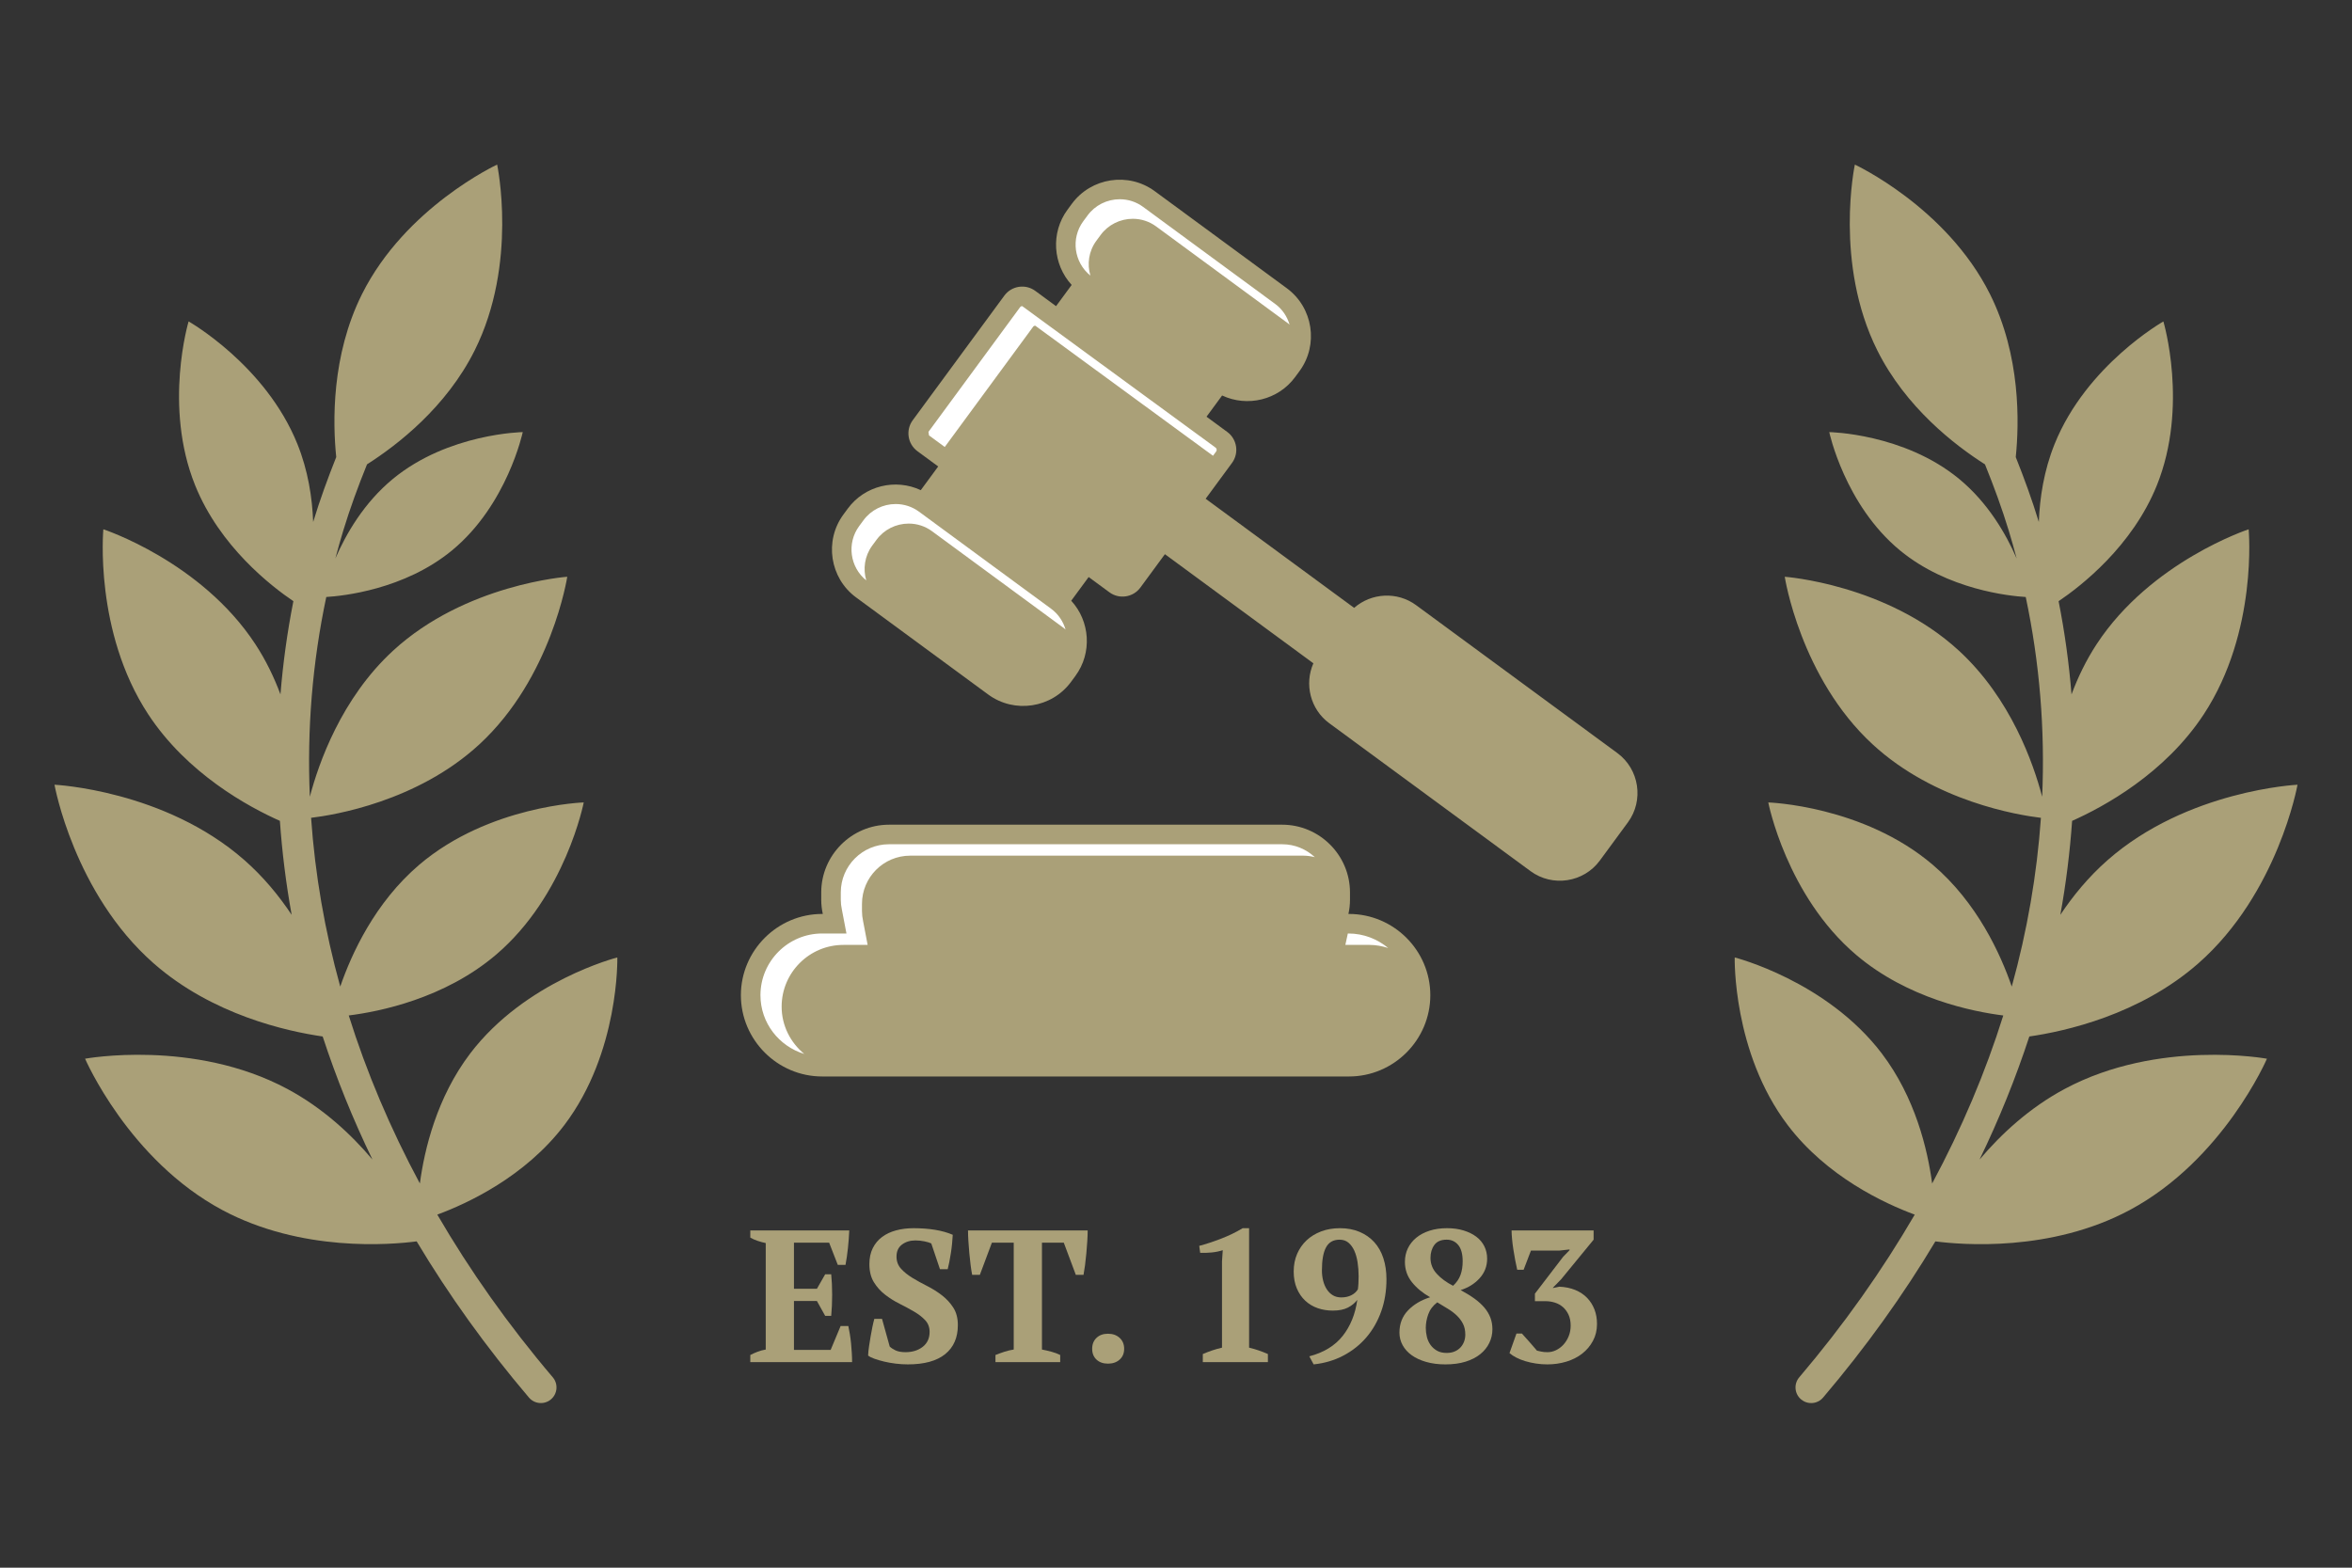
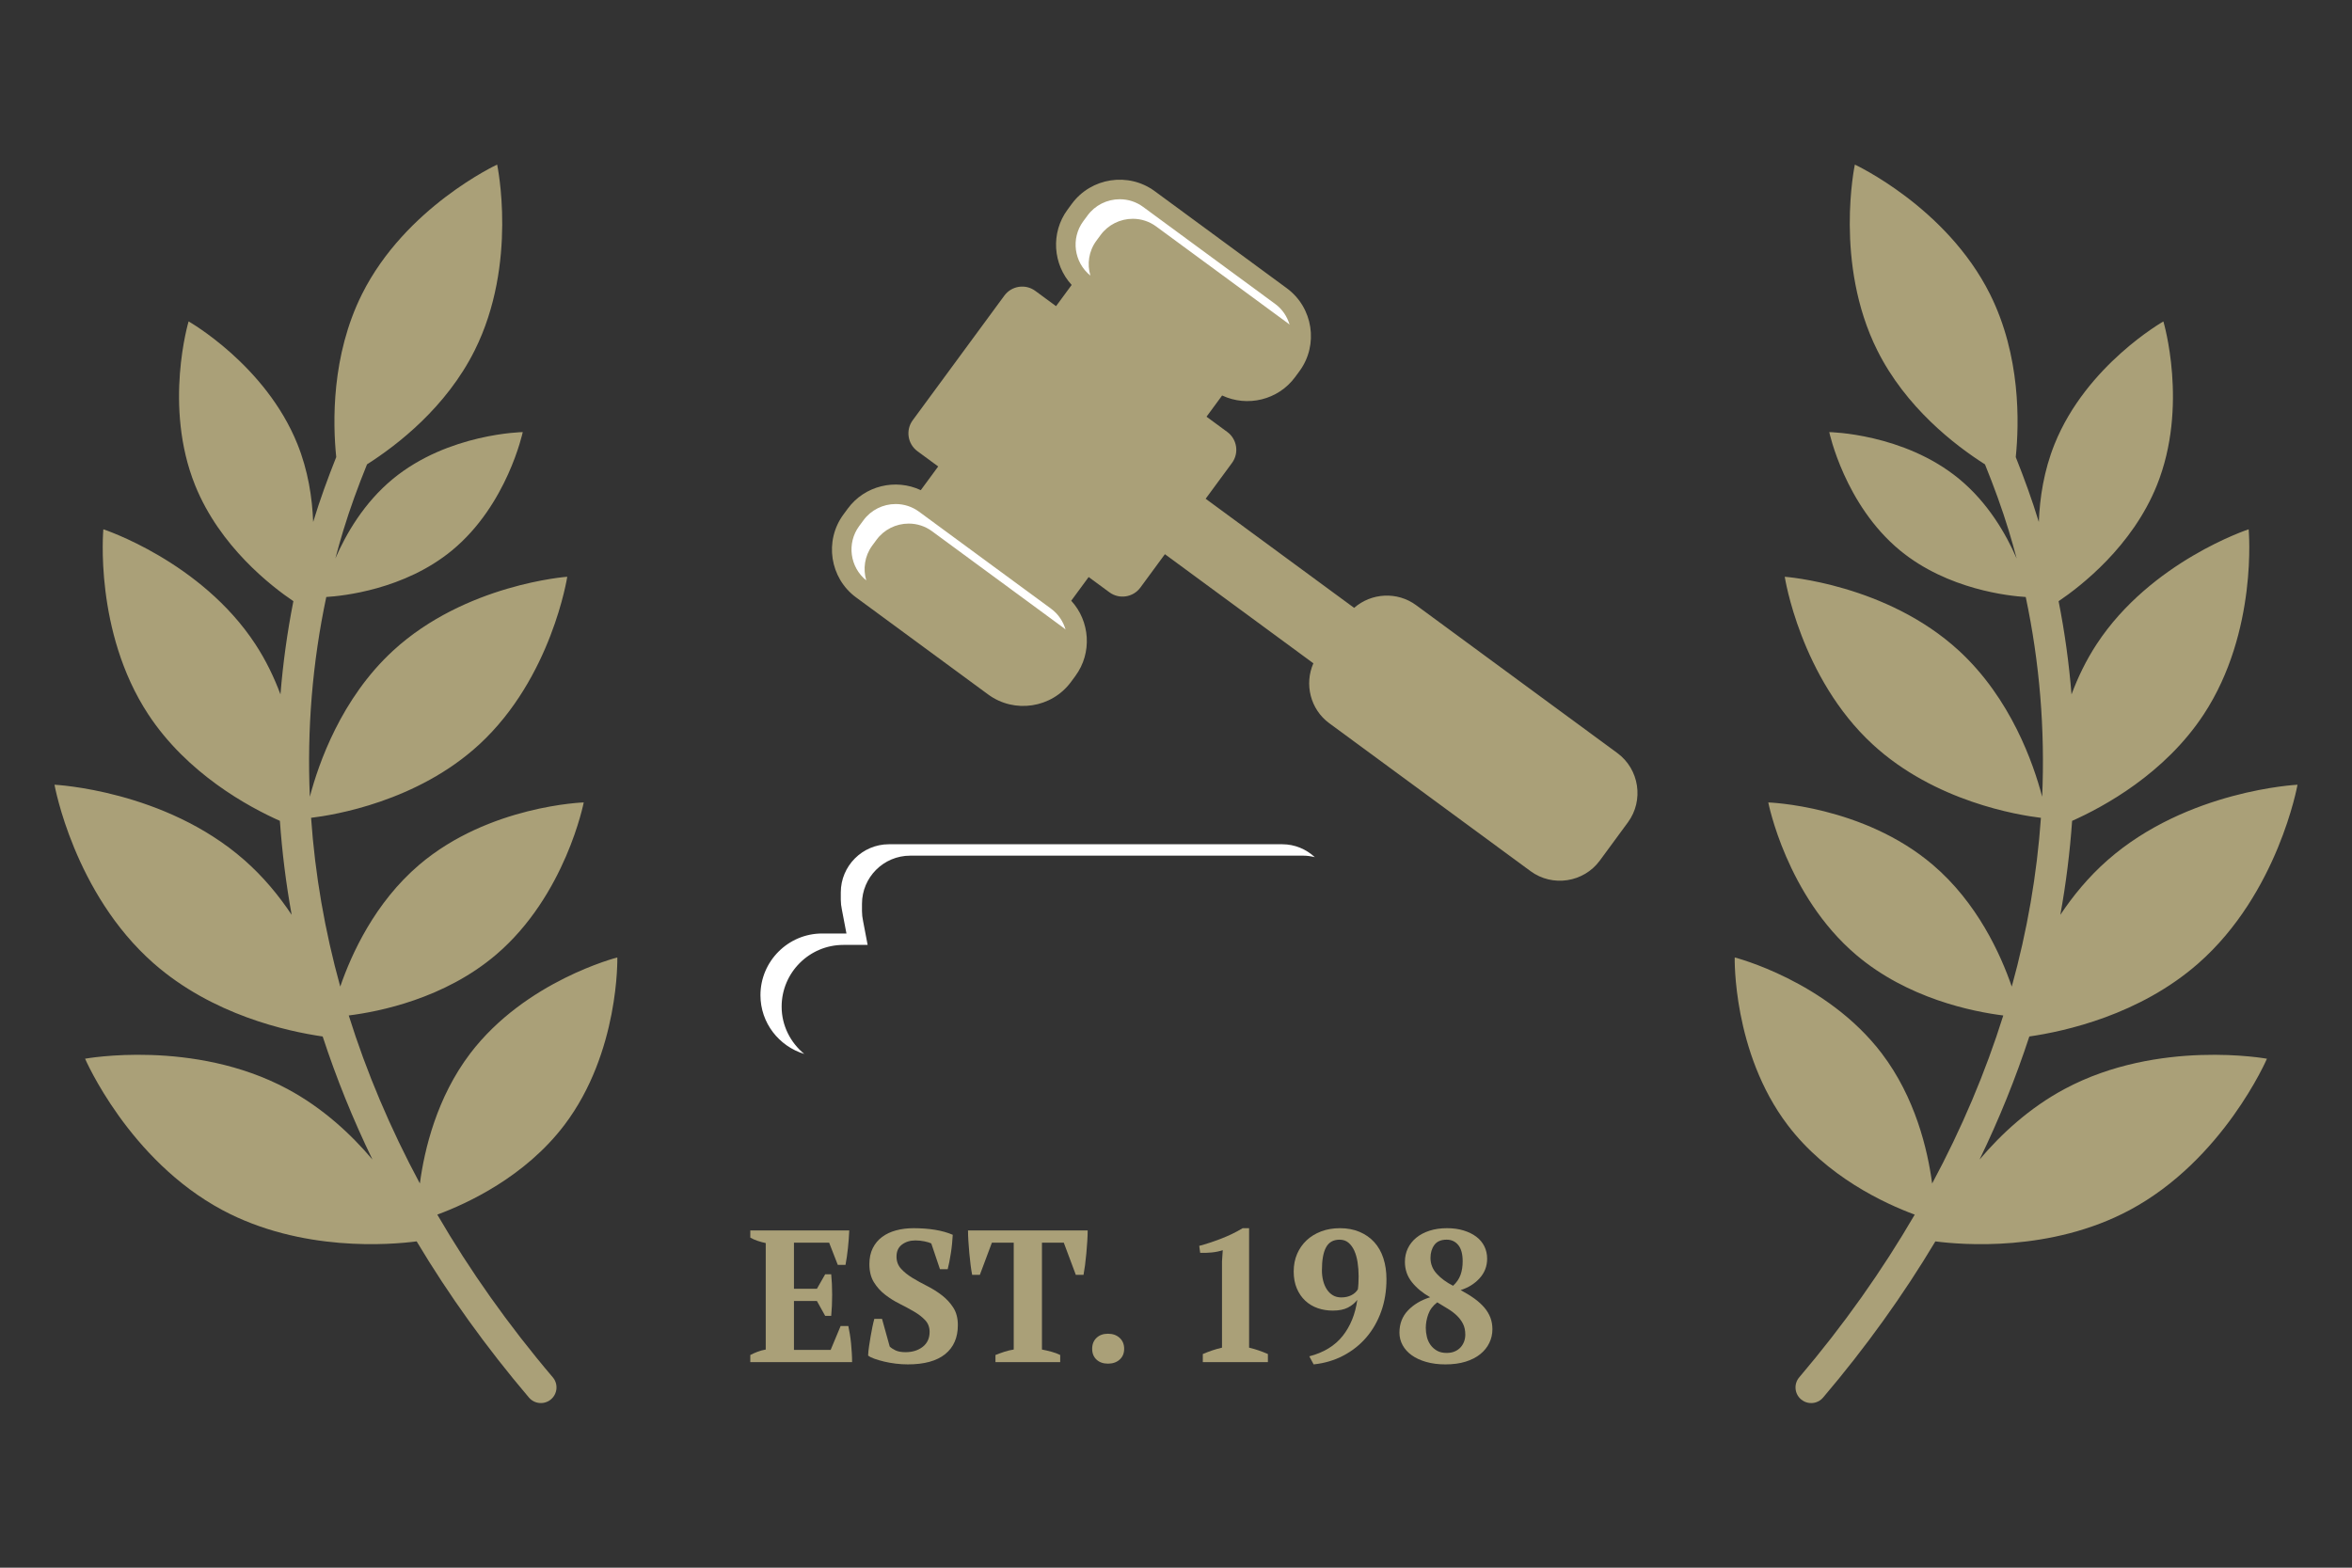
<svg xmlns="http://www.w3.org/2000/svg" version="1.1" id="Layer_1" x="0px" y="0px" width="225px" height="150px" viewBox="0 0 225 150" style="enable-background:new 0 0 225 150;" xml:space="preserve">
  <rect x="0" y="0" width="225" height="150" fill="#333333" stroke="none" />
  <style type="text/css">
	.st0{fill:#AAA078;}
	.st1{fill:#FFFFFF;}
</style>
  <g>
    <g>
      <path class="st0" d="M44.973,100.81c-3.186,4.199-4.367,9.149-4.807,12.429c-2.822-5.258-5.099-10.635-6.804-16.077    c2.914-0.365,9.154-1.611,14.085-5.809c6.662-5.67,8.395-14.575,8.395-14.575s-9.067,0.289-15.729,5.959    c-4.26,3.626-6.499,8.565-7.564,11.662c-1.482-5.351-2.413-10.752-2.789-16.149c2.173-0.259,10.156-1.551,16.091-7.022    c6.928-6.386,8.415-16.043,8.415-16.043s-9.746,0.697-16.674,7.083c-4.95,4.563-7.115,10.778-7.951,13.965    c-0.281-6.419,0.24-12.82,1.572-19.112c1.544-0.094,7.453-0.692,12.022-4.453c5.298-4.362,6.773-11.324,6.773-11.324    s-7.116,0.11-12.414,4.471c-2.778,2.287-4.498,5.282-5.512,7.62c0.236-0.892,0.487-1.781,0.756-2.668    c0.652-2.143,1.431-4.26,2.273-6.338c2.922-1.86,7.582-5.466,10.297-10.9c4.164-8.333,2.151-17.782,2.151-17.782    s-8.765,4.063-12.929,12.396c-2.942,5.887-2.8,12.314-2.464,15.59c-0.806,2.025-1.559,4.081-2.192,6.163    c-0.005,0.016-0.009,0.032-0.014,0.048c-0.089-2.331-0.488-4.921-1.508-7.457c-3.046-7.568-10.409-11.733-10.409-11.733    s-2.425,8.104,0.621,15.672c2.358,5.859,7.29,9.668,9.403,11.094c-0.585,2.955-0.994,5.931-1.236,8.92    c-0.604-1.621-1.386-3.257-2.413-4.822C19.221,53.702,9.887,50.644,9.887,50.644s-0.907,9.78,4.291,17.699    c3.735,5.689,9.589,8.859,12.597,10.199c0.212,3,0.584,6,1.127,8.992c-1.216-1.826-2.699-3.635-4.519-5.234    c-7.638-6.713-18.17-7.215-18.17-7.215s1.851,10.381,9.489,17.093c5.603,4.924,12.748,6.502,16.166,6.995    c1.3,3.967,2.884,7.9,4.761,11.774c-2.053-2.427-4.757-4.944-8.153-6.761c-8.966-4.796-19.336-2.886-19.336-2.886    s4.167,9.686,13.133,14.482c7.555,4.041,16.082,3.323,18.586,2.996c3.067,5.13,6.65,10.129,10.741,14.943    c0.192,0.228,0.438,0.382,0.703,0.463c0.471,0.143,1.003,0.051,1.406-0.291c0.63-0.535,0.707-1.48,0.172-2.109    c-4.254-5.006-7.935-10.218-11.047-15.567c2.885-1.067,8.396-3.618,12.153-8.568c5.288-6.969,5.068-16.038,5.068-16.038    S50.262,93.841,44.973,100.81z" />
      <path class="st0" d="M197.524,104.187c-3.395,1.816-6.099,4.333-8.152,6.76c1.877-3.875,3.462-7.807,4.761-11.774    c3.418-0.494,10.563-2.071,16.166-6.995c7.638-6.713,9.489-17.093,9.489-17.093s-10.532,0.503-18.17,7.215    c-1.82,1.6-3.303,3.408-4.519,5.234c0.543-2.992,0.915-5.993,1.127-8.992c3.009-1.34,8.863-4.509,12.597-10.199    c5.198-7.919,4.291-17.699,4.291-17.699s-9.334,3.058-14.532,10.976c-1.027,1.565-1.809,3.201-2.413,4.822    c-0.242-2.989-0.651-5.965-1.236-8.919c2.113-1.426,7.045-5.235,9.403-11.094c3.046-7.568,0.621-15.672,0.621-15.672    s-7.363,4.166-10.408,11.733c-1.021,2.536-1.419,5.126-1.508,7.457c-0.005-0.016-0.009-0.032-0.014-0.048    c-0.634-2.082-1.386-4.137-2.193-6.163c0.336-3.276,0.478-9.703-2.463-15.59c-4.164-8.333-12.929-12.396-12.929-12.396    s-2.013,9.448,2.151,17.782c2.716,5.434,7.376,9.041,10.298,10.9c0.842,2.078,1.62,4.195,2.273,6.338    c0.27,0.886,0.52,1.776,0.757,2.668c-1.014-2.338-2.734-5.334-5.512-7.621c-5.298-4.362-12.414-4.471-12.414-4.471    s1.475,6.962,6.773,11.324c4.569,3.761,10.478,4.359,12.022,4.453c1.332,6.292,1.853,12.693,1.572,19.112    c-0.837-3.187-3.001-9.403-7.952-13.965c-6.928-6.386-16.674-7.083-16.674-7.083s1.487,9.657,8.415,16.043    c5.935,5.47,13.918,6.763,16.091,7.022c-0.376,5.397-1.307,10.798-2.789,16.149c-1.065-3.097-3.303-8.036-7.564-11.662    c-6.662-5.67-15.728-5.959-15.728-5.959s1.734,8.905,8.395,14.575c4.931,4.197,11.171,5.443,14.085,5.809    c-1.704,5.441-3.981,10.819-6.804,16.077c-0.44-3.281-1.621-8.23-4.807-12.429c-5.288-6.969-14.081-9.199-14.081-9.199    s-0.22,9.069,5.068,16.038c3.756,4.95,9.267,7.501,12.153,8.568c-3.112,5.349-6.793,10.561-11.047,15.567    c-0.536,0.63-0.459,1.574,0.172,2.109c0.402,0.342,0.935,0.434,1.406,0.291c0.266-0.081,0.511-0.235,0.703-0.463    c4.091-4.814,7.674-9.813,10.741-14.943c2.505,0.327,11.032,1.045,18.586-2.996c8.966-4.796,13.133-14.482,13.133-14.482    S206.49,99.391,197.524,104.187z" />
    </g>
    <g>
-       <path class="st0" d="M129.054,87.449h-0.059c0.095-0.439,0.149-0.891,0.149-1.357V85.39c0-3.564-2.916-6.481-6.481-6.481h-37.62    c-3.564,0-6.481,2.916-6.481,6.481v0.701c0,0.466,0.055,0.919,0.149,1.357h-0.059c-4.277,0-7.776,3.499-7.776,7.776    c0,4.276,3.499,7.776,7.776,7.776h50.401c4.277,0,7.776-3.499,7.776-7.776C136.83,90.948,133.331,87.449,129.054,87.449z" />
      <path class="st0" d="M154.721,72.055l-19.254-14.153c-1.818-1.336-4.293-1.169-5.927,0.26l-14.203-10.44l2.523-3.432    c0.689-0.937,0.486-2.268-0.452-2.957l-1.988-1.462l1.492-2.03c2.4,1.129,5.359,0.448,6.986-1.765l0.417-0.567    c1.847-2.513,1.302-6.08-1.211-7.928l-12.64-9.291c-2.513-1.847-6.08-1.302-7.928,1.211l-0.417,0.567    c-1.627,2.213-1.394,5.241,0.4,7.195l-1.492,2.03l-1.988-1.462c-0.938-0.689-2.268-0.486-2.957,0.451l-8.77,11.931    c-0.689,0.937-0.486,2.268,0.452,2.957l1.988,1.462l-1.666,2.267c-2.4-1.129-5.359-0.447-6.986,1.766l-0.417,0.568    c-1.847,2.513-1.302,6.08,1.211,7.927l12.64,9.291c2.513,1.847,6.08,1.302,7.927-1.211l0.417-0.567    c1.627-2.213,1.394-5.241-0.4-7.194l1.666-2.267l1.989,1.462c0.937,0.689,2.268,0.486,2.957-0.452l2.349-3.196l14.203,10.44    c-0.876,1.987-0.297,4.399,1.521,5.735l19.254,14.153c2.1,1.544,5.082,1.089,6.626-1.012l2.69-3.66    C157.276,76.581,156.821,73.599,154.721,72.055z" />
    </g>
  </g>
  <path class="st1" d="M124.69,81.872h-37.62c-2.542,0-4.61,2.068-4.61,4.61v0.7c0,0.309,0.037,0.632,0.108,0.961l0.433,2.268h-2.321  c-3.256,0-5.906,2.65-5.906,5.906c0,1.829,0.853,3.444,2.162,4.528c-2.416-0.74-4.189-2.964-4.189-5.62  c0-3.256,2.65-5.906,5.906-5.906h2.321l-0.433-2.268c-0.071-0.329-0.108-0.652-0.108-0.961v-0.7c0-2.542,2.069-4.61,4.61-4.61h37.62  c1.205,0,2.295,0.476,3.118,1.236C125.43,81.93,125.068,81.872,124.69,81.872z" />
-   <path class="st1" d="M131.022,90.411h-2.321l0.237-1.091h0.057c1.46,0,2.772,0.534,3.804,1.386  C132.235,90.531,131.646,90.411,131.022,90.411z" />
  <path class="st1" d="M103.626,21.175l0.419-0.567c0.711-0.967,1.858-1.544,3.072-1.544c0.813,0,1.588,0.254,2.238,0.733  l12.643,9.292c0.67,0.493,1.135,1.187,1.368,1.979c-0.042-0.034-0.077-0.076-0.12-0.108l-12.643-9.292  c-0.65-0.479-1.425-0.733-2.238-0.733c-1.213,0-2.361,0.577-3.072,1.544l-0.418,0.567c-0.729,0.993-0.889,2.224-0.565,3.324  C102.742,25.103,102.422,22.815,103.626,21.175z" />
  <path class="st1" d="M101.807,60.123l-12.643-9.292c-0.65-0.479-1.425-0.733-2.236-0.733c-1.213,0-2.363,0.577-3.074,1.546  l-0.417,0.565c-0.73,0.995-0.891,2.226-0.567,3.326c-1.566-1.267-1.886-3.554-0.68-5.197l0.417-0.565  c0.711-0.968,1.86-1.546,3.073-1.546c0.811,0,1.586,0.254,2.237,0.733l12.643,9.292c0.694,0.511,1.15,1.218,1.376,1.988  C101.891,60.202,101.855,60.158,101.807,60.123z" />
-   <path class="st1" d="M99.037,31.163c-0.04,0-0.137,0.011-0.201,0.097l-8.458,11.509l-1.505-1.107L88.82,41.32l8.769-11.932  c0.064-0.086,0.161-0.097,0.201-0.097l18.508,13.549c0.093,0.068,0.122,0.249,0.055,0.342l-0.314,0.427L99.037,31.163z" />
  <g>
    <path class="st0" d="M81.244,117.733c-0.024,0.54-0.066,1.098-0.126,1.674c-0.061,0.576-0.139,1.116-0.234,1.62h-0.738   l-0.828-2.124h-3.365v4.41h2.195l0.792-1.387h0.576c0.06,0.588,0.09,1.242,0.09,1.962c0,0.721-0.03,1.393-0.09,2.017h-0.576   l-0.792-1.422h-2.195v4.68h3.51l0.954-2.286h0.737c0.048,0.229,0.097,0.486,0.145,0.774s0.087,0.585,0.117,0.891   c0.029,0.306,0.054,0.615,0.071,0.927c0.019,0.312,0.027,0.601,0.027,0.864h-9.738v-0.684c0.204-0.108,0.433-0.21,0.685-0.307   c0.252-0.096,0.516-0.168,0.792-0.216v-10.188c-0.24-0.048-0.495-0.117-0.766-0.207c-0.27-0.091-0.507-0.195-0.711-0.315v-0.684   H81.244z" />
    <path class="st0" d="M85.113,128.839c0.132,0.133,0.318,0.255,0.558,0.369c0.24,0.114,0.559,0.171,0.954,0.171   c0.66,0,1.209-0.171,1.647-0.513c0.438-0.342,0.657-0.819,0.657-1.432c0-0.443-0.142-0.815-0.423-1.115   c-0.282-0.3-0.64-0.576-1.071-0.828c-0.433-0.252-0.895-0.501-1.386-0.747c-0.492-0.246-0.954-0.537-1.387-0.873   c-0.432-0.336-0.789-0.735-1.07-1.197c-0.282-0.462-0.424-1.035-0.424-1.719c0-0.588,0.108-1.098,0.324-1.53   c0.216-0.432,0.514-0.789,0.892-1.07c0.378-0.282,0.824-0.492,1.341-0.631c0.516-0.138,1.073-0.207,1.674-0.207   c0.731,0,1.413,0.052,2.043,0.153c0.63,0.103,1.197,0.261,1.701,0.478c-0.013,0.239-0.033,0.516-0.063,0.827   c-0.03,0.312-0.069,0.621-0.117,0.928c-0.048,0.306-0.099,0.594-0.152,0.863c-0.054,0.271-0.105,0.495-0.153,0.676h-0.738   l-0.831-2.467c-0.145-0.071-0.358-0.138-0.642-0.197c-0.283-0.061-0.576-0.091-0.877-0.091c-0.507,0-0.935,0.133-1.284,0.396   s-0.523,0.648-0.523,1.152c0,0.456,0.144,0.843,0.433,1.161c0.289,0.317,0.65,0.608,1.084,0.872   c0.433,0.265,0.905,0.525,1.417,0.783c0.512,0.259,0.983,0.556,1.417,0.892s0.795,0.729,1.084,1.179   c0.288,0.45,0.433,1.005,0.433,1.665c0,1.2-0.404,2.127-1.215,2.781c-0.81,0.654-2.001,0.98-3.572,0.98   c-0.385,0-0.771-0.024-1.161-0.072c-0.391-0.048-0.76-0.113-1.107-0.197s-0.657-0.174-0.927-0.271   c-0.271-0.096-0.472-0.198-0.604-0.306c0.012-0.276,0.042-0.573,0.091-0.892c0.048-0.317,0.099-0.636,0.152-0.953   c0.055-0.318,0.111-0.621,0.171-0.909c0.061-0.288,0.12-0.54,0.181-0.756h0.737L85.113,128.839z" />
    <path class="st0" d="M101.422,130.333h-6.192v-0.684c0.24-0.097,0.514-0.195,0.819-0.298c0.306-0.102,0.615-0.177,0.927-0.225   v-10.224h-2.088l-1.152,3.078h-0.737c-0.049-0.24-0.097-0.546-0.145-0.918s-0.09-0.757-0.126-1.152   c-0.036-0.396-0.065-0.789-0.09-1.179c-0.024-0.391-0.036-0.724-0.036-0.999h11.448c0,0.288-0.012,0.624-0.036,1.008   s-0.054,0.773-0.09,1.17c-0.036,0.396-0.078,0.777-0.126,1.143c-0.048,0.366-0.097,0.676-0.145,0.928h-0.737l-1.152-3.078h-2.088   v10.224c0.312,0.061,0.621,0.132,0.927,0.216c0.307,0.084,0.579,0.187,0.819,0.307V130.333z" />
    <path class="st0" d="M104.481,129.055c0-0.432,0.138-0.779,0.414-1.044c0.275-0.264,0.642-0.396,1.098-0.396   s0.828,0.132,1.116,0.396c0.288,0.265,0.432,0.612,0.432,1.044c0,0.433-0.144,0.777-0.432,1.035s-0.66,0.387-1.116,0.387   s-0.822-0.129-1.098-0.387C104.619,129.832,104.481,129.487,104.481,129.055z" />
    <path class="st0" d="M121.293,130.333h-6.228v-0.774c0.3-0.132,0.603-0.248,0.909-0.351c0.306-0.102,0.614-0.189,0.927-0.261   v-8.263l0.072-1.062c-0.337,0.108-0.685,0.18-1.044,0.216c-0.36,0.036-0.732,0.048-1.116,0.036l-0.09-0.666   c0.636-0.168,1.328-0.396,2.079-0.684c0.749-0.288,1.442-0.624,2.078-1.009h0.612v11.431c0.3,0.071,0.6,0.159,0.9,0.261   c0.3,0.103,0.6,0.219,0.899,0.351V130.333z" />
    <path class="st0" d="M123.759,121.657c0-0.612,0.108-1.17,0.324-1.674s0.52-0.939,0.909-1.306c0.39-0.365,0.855-0.65,1.395-0.854   c0.54-0.204,1.141-0.307,1.801-0.307c0.695,0,1.319,0.117,1.872,0.352c0.552,0.233,1.02,0.561,1.403,0.98   c0.384,0.421,0.676,0.934,0.873,1.539c0.198,0.606,0.297,1.275,0.297,2.007c0,1.116-0.168,2.146-0.504,3.088   c-0.336,0.941-0.81,1.77-1.422,2.483s-1.347,1.296-2.205,1.746c-0.857,0.45-1.803,0.729-2.835,0.837l-0.414-0.773   c1.38-0.36,2.442-1.009,3.187-1.944c0.743-0.937,1.212-2.088,1.403-3.456c-0.228,0.3-0.527,0.546-0.899,0.738   c-0.372,0.191-0.853,0.288-1.44,0.288c-0.516,0-0.999-0.078-1.449-0.234c-0.449-0.156-0.846-0.393-1.188-0.711   c-0.342-0.317-0.612-0.711-0.81-1.179C123.858,122.809,123.759,122.269,123.759,121.657z M126.459,121.549   c0,0.349,0.039,0.679,0.117,0.99c0.078,0.312,0.195,0.588,0.351,0.828c0.156,0.24,0.349,0.429,0.576,0.566   c0.229,0.139,0.498,0.207,0.811,0.207c0.359,0,0.678-0.068,0.954-0.207c0.275-0.138,0.485-0.326,0.63-0.566   c0.023-0.156,0.042-0.348,0.054-0.576c0.012-0.228,0.018-0.45,0.018-0.666c0-0.468-0.033-0.915-0.099-1.341   c-0.066-0.426-0.171-0.798-0.314-1.116c-0.145-0.317-0.331-0.573-0.559-0.765c-0.228-0.192-0.51-0.288-0.846-0.288   c-0.601,0-1.032,0.243-1.296,0.729C126.591,119.83,126.459,120.565,126.459,121.549z" />
    <path class="st0" d="M133.875,127.507c0-0.84,0.271-1.545,0.811-2.115c0.54-0.569,1.247-0.992,2.124-1.269   c-0.721-0.408-1.303-0.891-1.746-1.449c-0.444-0.558-0.666-1.203-0.666-1.935c0-0.468,0.093-0.897,0.278-1.287   c0.187-0.39,0.453-0.729,0.802-1.018c0.348-0.287,0.771-0.513,1.269-0.675s1.059-0.243,1.683-0.243   c0.576,0,1.102,0.072,1.575,0.217c0.474,0.144,0.879,0.342,1.215,0.594s0.595,0.558,0.774,0.918s0.27,0.756,0.27,1.188   c0,0.721-0.24,1.345-0.72,1.872c-0.479,0.528-1.086,0.906-1.817,1.135c0.516,0.275,0.963,0.552,1.341,0.827   c0.378,0.276,0.692,0.564,0.944,0.864s0.441,0.618,0.567,0.954s0.189,0.702,0.189,1.098c0,0.469-0.1,0.906-0.298,1.314   c-0.197,0.408-0.485,0.765-0.863,1.071c-0.378,0.306-0.847,0.546-1.404,0.72s-1.203,0.261-1.935,0.261   c-0.673,0-1.281-0.078-1.827-0.233c-0.547-0.156-1.009-0.369-1.387-0.64c-0.378-0.27-0.669-0.591-0.873-0.963   S133.875,127.939,133.875,127.507z M140.175,127.705c0-0.408-0.074-0.756-0.222-1.044c-0.148-0.288-0.344-0.549-0.586-0.783   c-0.243-0.234-0.527-0.45-0.853-0.647c-0.326-0.198-0.666-0.405-1.021-0.621c-0.42,0.323-0.708,0.708-0.864,1.151   c-0.156,0.444-0.233,0.876-0.233,1.296c0,0.288,0.035,0.576,0.106,0.864s0.188,0.543,0.348,0.765   c0.16,0.223,0.365,0.405,0.615,0.55c0.25,0.144,0.559,0.216,0.927,0.216c0.298,0,0.556-0.048,0.776-0.145   c0.22-0.096,0.404-0.225,0.553-0.387s0.261-0.348,0.339-0.558C140.137,128.152,140.175,127.933,140.175,127.705z M136.845,120.361   c0,0.575,0.201,1.083,0.604,1.521c0.401,0.438,0.921,0.819,1.557,1.144c0.336-0.312,0.573-0.657,0.711-1.035   s0.207-0.813,0.207-1.306c0-0.695-0.141-1.215-0.423-1.557s-0.651-0.513-1.106-0.513c-0.54,0-0.934,0.168-1.18,0.504   S136.845,119.869,136.845,120.361z" />
-     <path class="st0" d="M148.041,129.379c0.276,0,0.546-0.062,0.81-0.188c0.265-0.126,0.501-0.304,0.712-0.531   c0.209-0.228,0.378-0.498,0.504-0.811c0.126-0.312,0.188-0.647,0.188-1.008c0-0.407-0.069-0.759-0.207-1.053   s-0.318-0.537-0.54-0.729c-0.222-0.191-0.477-0.333-0.765-0.423s-0.576-0.135-0.864-0.135h-1.044v-0.72l2.7-3.528l0.612-0.63   v-0.072l-0.973,0.108h-2.718l-0.702,1.836h-0.612c-0.06-0.252-0.123-0.552-0.188-0.9c-0.066-0.348-0.126-0.695-0.18-1.044   c-0.055-0.348-0.097-0.684-0.126-1.008c-0.03-0.324-0.045-0.594-0.045-0.81h7.848v0.882l-3.114,3.798l-0.773,0.792v0.036   l0.611-0.126c0.564,0.024,1.071,0.129,1.521,0.314c0.45,0.187,0.828,0.438,1.134,0.756c0.306,0.318,0.54,0.688,0.702,1.107   s0.243,0.882,0.243,1.386c0,0.601-0.13,1.141-0.388,1.62c-0.258,0.48-0.603,0.889-1.034,1.225   c-0.433,0.336-0.937,0.591-1.513,0.765s-1.182,0.261-1.817,0.261c-0.36,0-0.721-0.026-1.08-0.081   c-0.36-0.054-0.699-0.129-1.018-0.225c-0.317-0.096-0.605-0.21-0.863-0.342c-0.259-0.132-0.478-0.276-0.657-0.433l0.666-1.872   h0.521c0.072,0.084,0.171,0.195,0.297,0.333c0.126,0.139,0.258,0.285,0.396,0.441c0.138,0.156,0.272,0.312,0.405,0.468   c0.132,0.156,0.245,0.288,0.342,0.396c0.12,0.023,0.255,0.054,0.405,0.09C147.588,129.361,147.789,129.379,148.041,129.379z" />
  </g>
</svg>